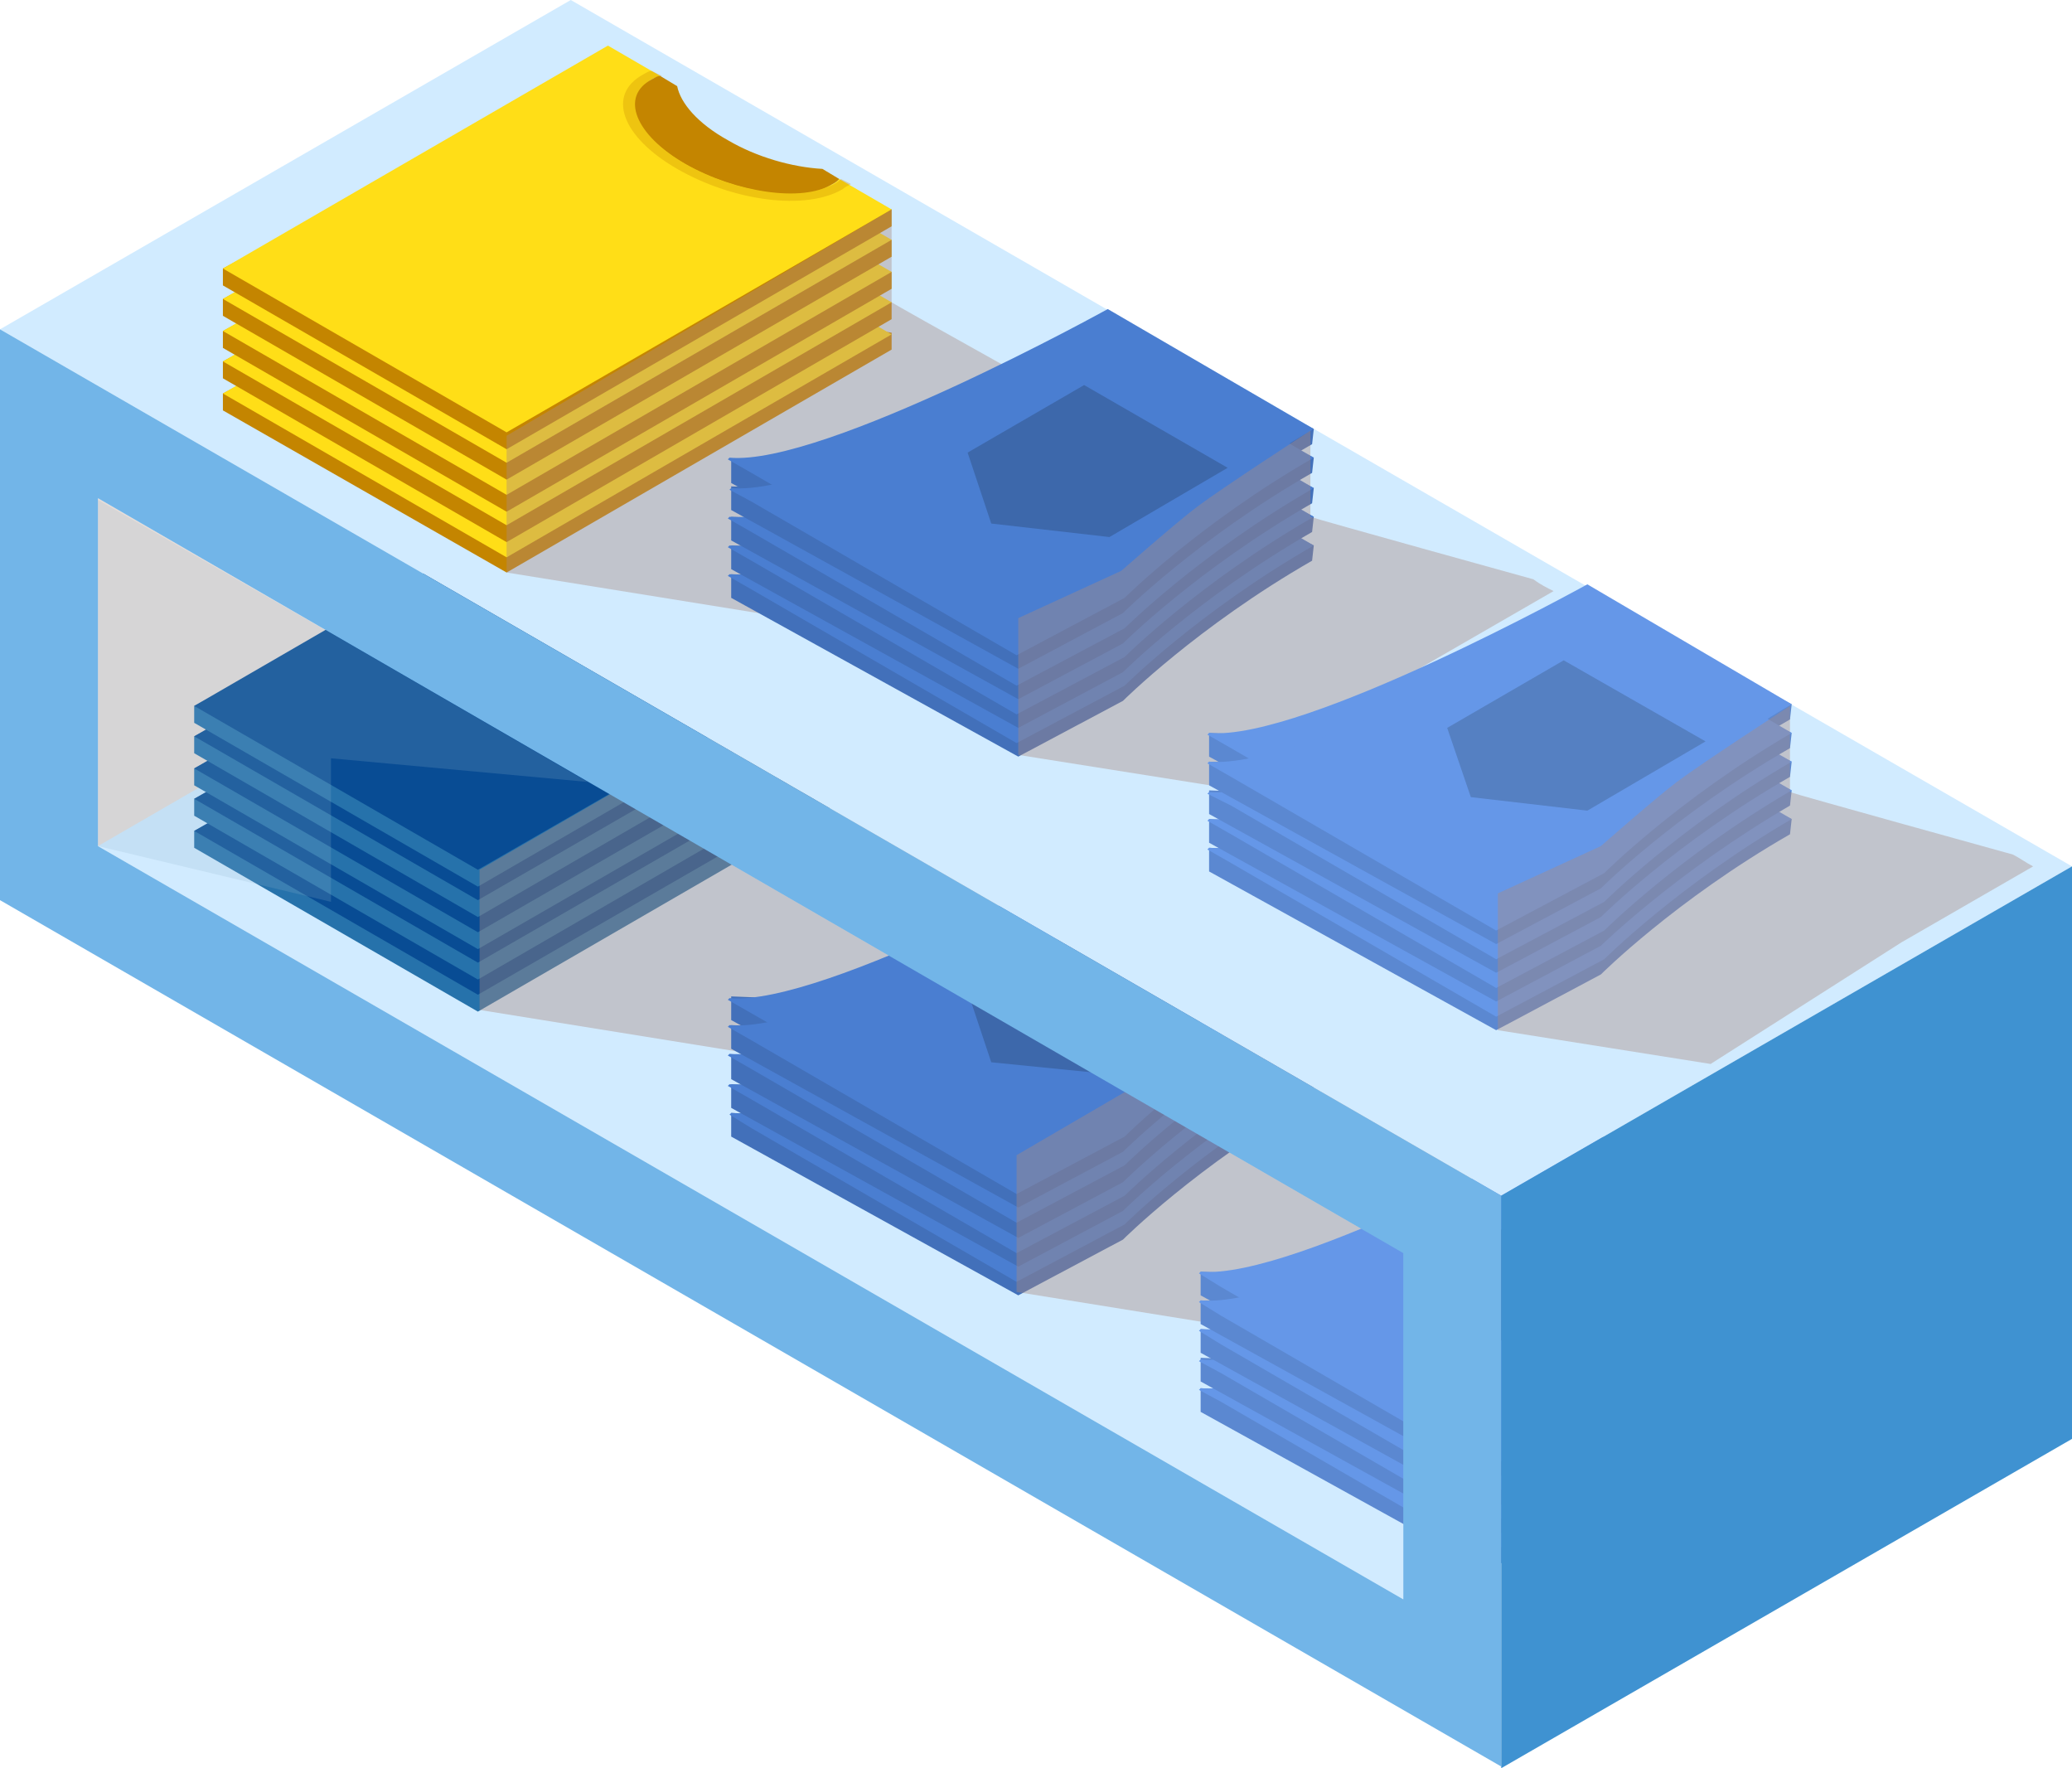
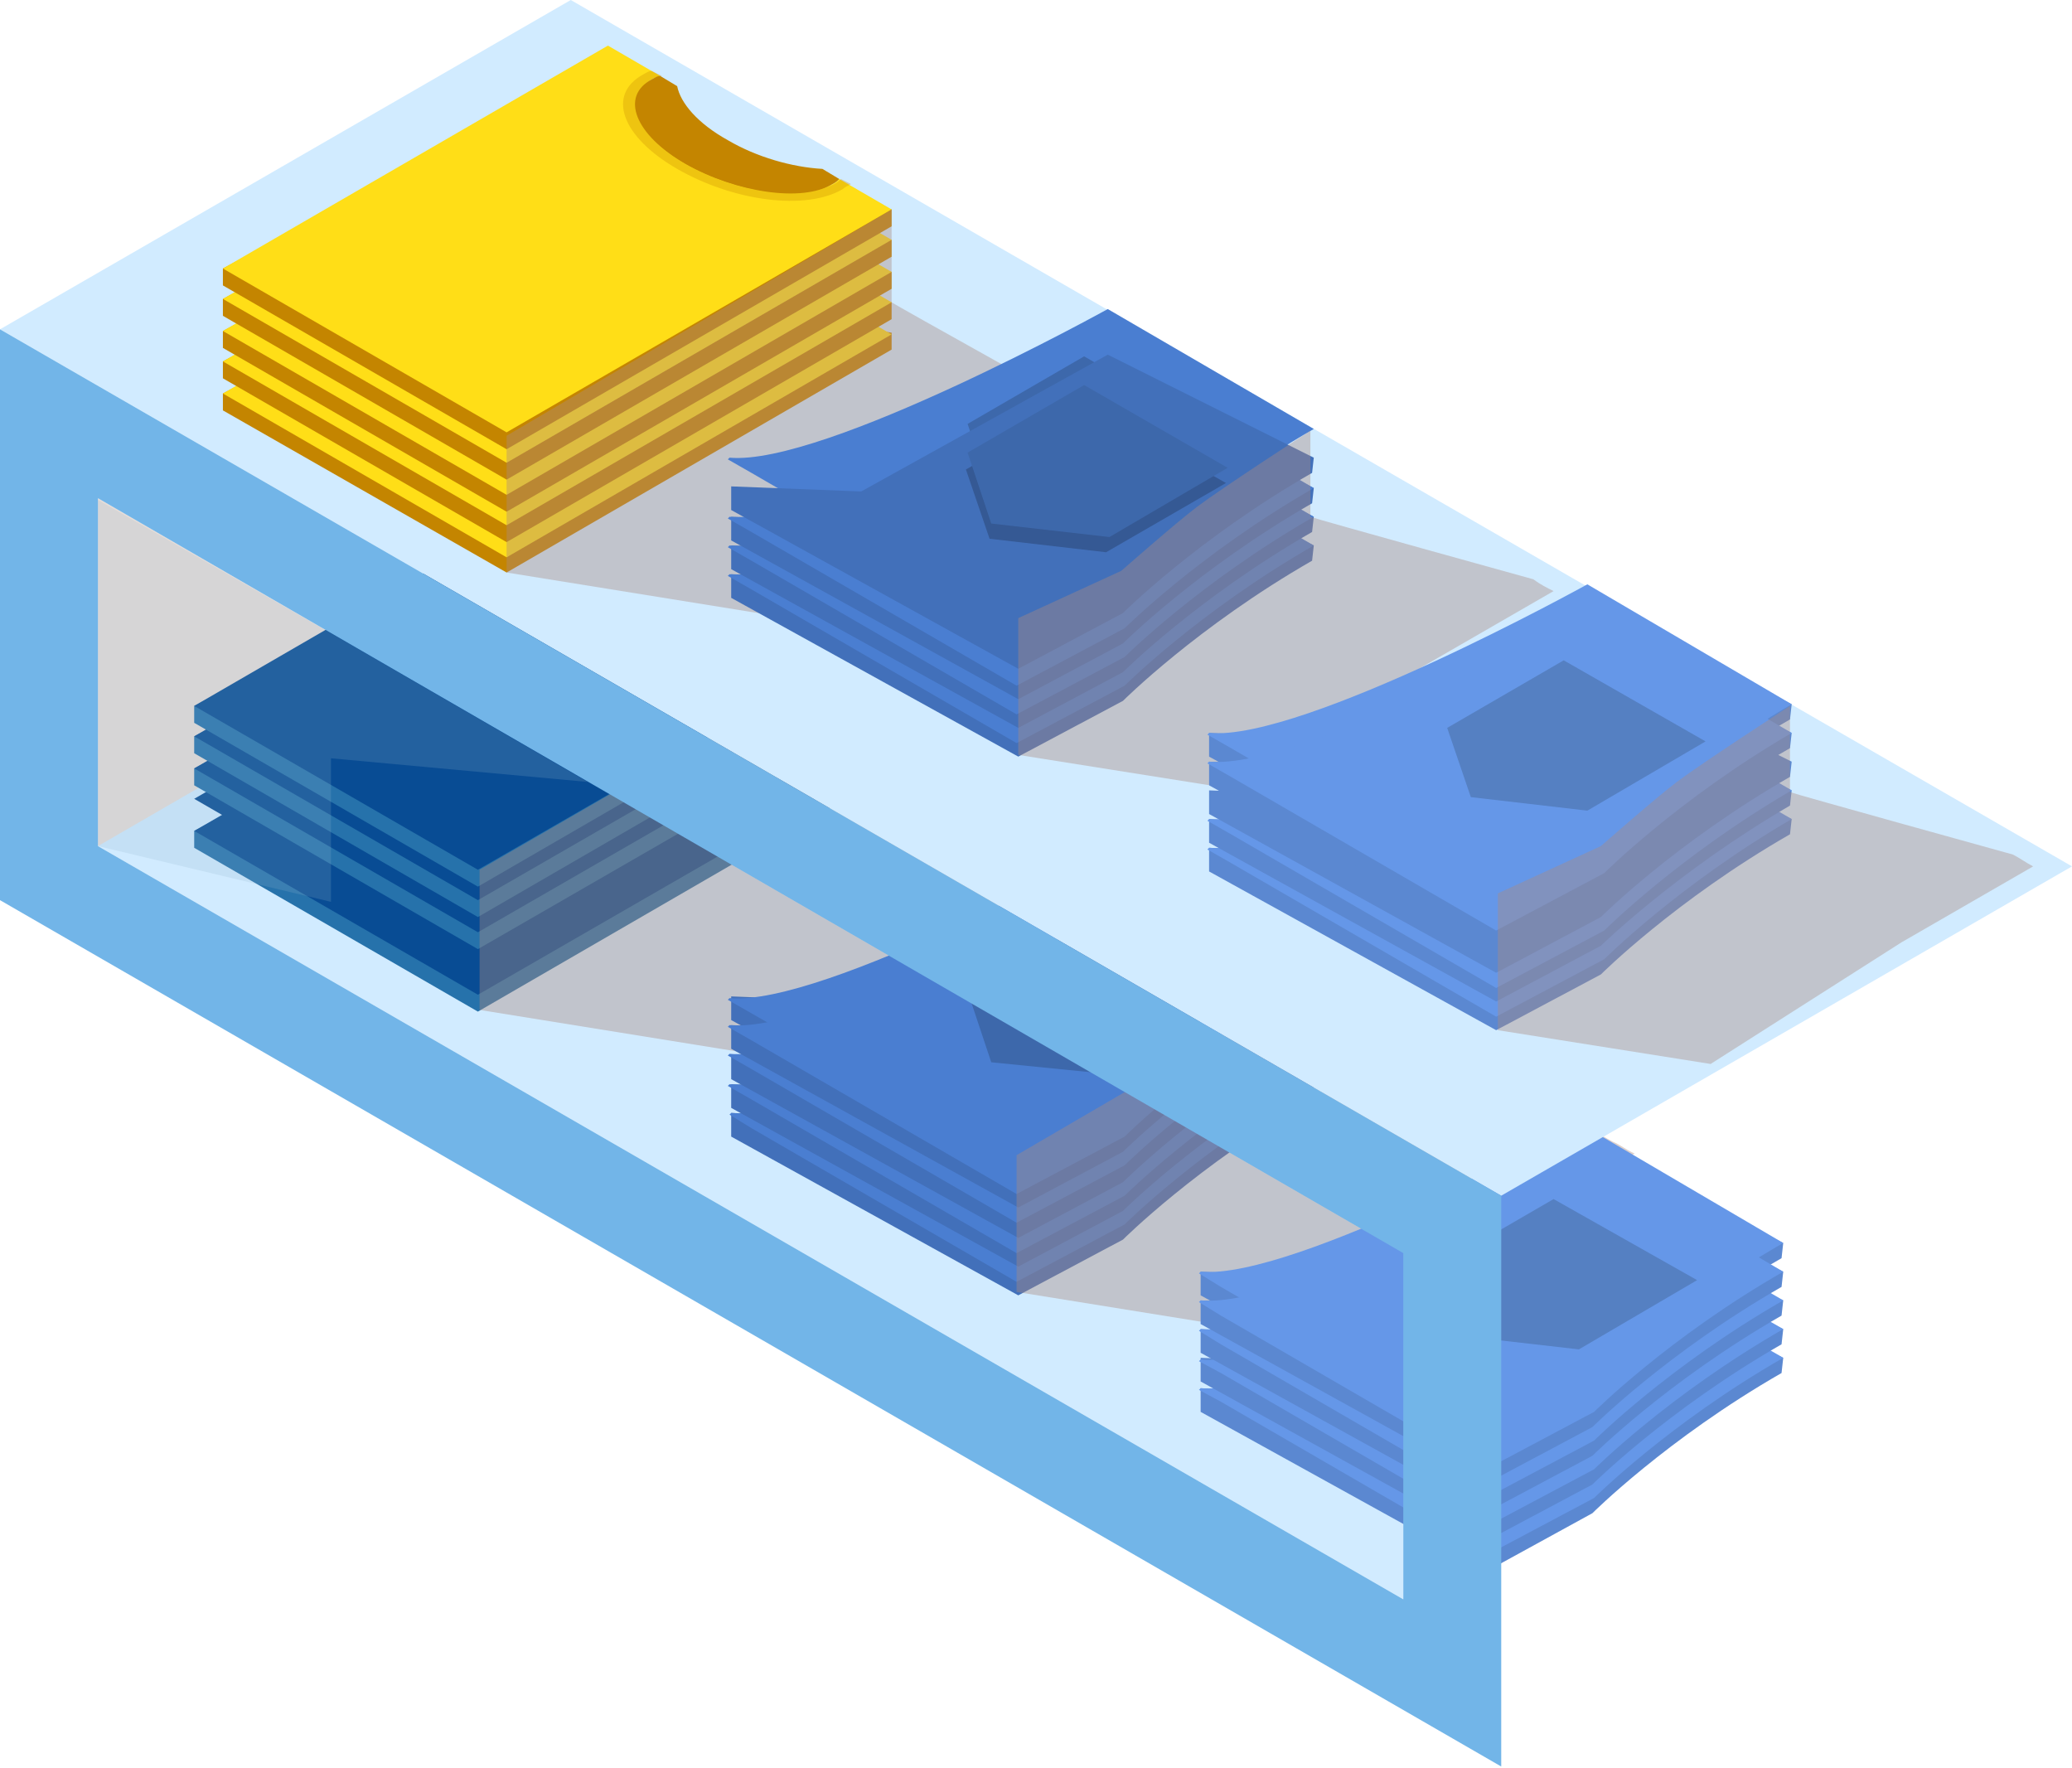
<svg xmlns="http://www.w3.org/2000/svg" version="1.1" id="Layer_1" x="0px" y="0px" viewBox="0 0 122.7 104.7" style="enable-background:new 0 0 122.7 104.7;" xml:space="preserve">
  <style type="text/css">
	.st0{fill:#D1EBFF;}
	.st1{fill:#E7DDD8;}
	.st2{fill:#2672AB;}
	.st3{fill:#084C94;}
	.st4{fill:#A8CFF0;}
	.st5{opacity:0.4;fill:#AB8980;}
	.st6{fill:#4270BA;}
	.st7{fill:#355994;}
	.st8{fill:#4A7ED1;}
	.st9{fill:#3D68AB;}
	.st10{fill:#5B88D1;}
	.st11{fill:#4B6FAB;}
	.st12{fill:#6597E8;}
	.st13{fill:#5580C2;}
	.st14{fill:#72B5E8;}
	.st15{opacity:0.2;fill:#92B4D1;}
	.st16{fill:#C48500;}
	.st17{fill:#FFDE17;}
	.st18{opacity:0.3;fill:#C48500;}
	.st19{fill:#3F92D1;}
</style>
  <g>
    <polygon class="st0" points="83.1,74.2 83.1,94.7 5.8,50.1 5.8,29.5 23.6,39.8  " />
    <polygon class="st1" points="23.6,39.8 5.8,50.1 5.8,29.5  " />
    <g>
      <g>
        <path class="st2" d="M48.7,45.2L48.7,45.2l-0.6-0.3l-1-0.6c-1.8-0.1-3.8-0.7-5.6-1.7c-1.7-1-2.8-2.2-3-3.2l-1-0.6l-3.1-1.8     L11.5,49.2v1l16.8,9.7l22.8-13.2v-1L48.7,45.2z" />
        <g>
          <path class="st3" d="M51.2,45.7L28.3,58.9l-16.8-9.7L34.4,36l3.1,1.8c-0.2,0.1-0.4,0.1-0.5,0.2c-1.8,1.1-0.9,3.3,2,5      c3,1.7,6.8,2.2,8.7,1.2c0.2-0.1,0.3-0.2,0.4-0.3L51.2,45.7z" />
          <path class="st4" d="M48.2,44.5c-2.2,1.3-6.5,0.7-9.8-1.2c-3.3-1.9-4.2-4.4-2-5.6c0.2-0.1,0.3-0.2,0.5-0.2l0.6,0.3      c-0.2,0.1-0.4,0.1-0.5,0.2c-1.8,1.1-0.9,3.3,2,5c3,1.7,6.8,2.2,8.7,1.2c0.2-0.1,0.3-0.2,0.4-0.3l0.6,0.3      C48.5,44.3,48.4,44.4,48.2,44.5z" />
          <path class="st2" d="M47.7,44.2C45.9,45.2,42,44.7,39,43c-3-1.7-3.9-4-2-5c0.2-0.1,0.3-0.2,0.5-0.2l1,0.6c0.2,1,1.2,2.2,3,3.2      c1.7,1,3.8,1.6,5.6,1.7l1,0.6C48,44,47.8,44.1,47.7,44.2z" />
        </g>
      </g>
      <g>
-         <path class="st2" d="M48.7,43.3L48.7,43.3L48.1,43l-1-0.6c-1.8-0.1-3.8-0.7-5.6-1.7c-1.7-1-2.8-2.2-3-3.2l-1-0.6l-3.1-1.8     L11.5,47.3v1L28.3,58l22.8-13.2v-1L48.7,43.3z" />
        <g>
          <path class="st3" d="M51.2,43.8L28.3,57l-16.8-9.7l22.8-13.2l3.1,1.8c-0.2,0.1-0.4,0.1-0.5,0.2c-1.8,1.1-0.9,3.3,2,5      c3,1.7,6.8,2.2,8.7,1.2c0.2-0.1,0.3-0.2,0.4-0.3L51.2,43.8z" />
          <path class="st4" d="M48.2,42.7c-2.2,1.3-6.5,0.7-9.8-1.2c-3.3-1.9-4.2-4.4-2-5.6c0.2-0.1,0.3-0.2,0.5-0.2l0.6,0.3      c-0.2,0.1-0.4,0.1-0.5,0.2c-1.8,1.1-0.9,3.3,2,5c3,1.7,6.8,2.2,8.7,1.2c0.2-0.1,0.3-0.2,0.4-0.3l0.6,0.3      C48.5,42.5,48.4,42.6,48.2,42.7z" />
          <path class="st2" d="M47.7,42.3c-1.8,1.1-5.7,0.5-8.7-1.2c-3-1.7-3.9-4-2-5c0.2-0.1,0.3-0.2,0.5-0.2l1,0.6c0.2,1,1.2,2.2,3,3.2      c1.7,1,3.8,1.6,5.6,1.7l1,0.6C48,42.1,47.8,42.2,47.7,42.3z" />
        </g>
      </g>
      <g>
        <path class="st2" d="M48.7,41.5L48.7,41.5l-0.6-0.3l-1-0.6c-1.8-0.1-3.8-0.7-5.6-1.7c-1.7-1-2.8-2.2-3-3.2l-1-0.6l-3.1-1.8     L11.5,45.5v1l16.8,9.7L51.2,43v-1L48.7,41.5z" />
        <g>
          <path class="st3" d="M51.2,42L28.3,55.2l-16.8-9.7l22.8-13.2l3.1,1.8c-0.2,0.1-0.4,0.1-0.5,0.2c-1.8,1.1-0.9,3.3,2,5      c3,1.7,6.8,2.2,8.7,1.2c0.2-0.1,0.3-0.2,0.4-0.3L51.2,42z" />
          <path class="st4" d="M48.2,40.8c-2.2,1.3-6.5,0.7-9.8-1.2c-3.3-1.9-4.2-4.4-2-5.6c0.2-0.1,0.3-0.2,0.5-0.2l0.6,0.3      c-0.2,0.1-0.4,0.1-0.5,0.2c-1.8,1.1-0.9,3.3,2,5c3,1.7,6.8,2.2,8.7,1.2c0.2-0.1,0.3-0.2,0.4-0.3l0.6,0.3      C48.5,40.6,48.4,40.7,48.2,40.8z" />
          <path class="st2" d="M47.7,40.5C45.9,41.6,42,41,39,39.3c-3-1.7-3.9-4-2-5c0.2-0.1,0.3-0.2,0.5-0.2l1,0.6c0.2,1,1.2,2.2,3,3.2      c1.7,1,3.8,1.6,5.6,1.7l1,0.6C48,40.3,47.8,40.4,47.7,40.5z" />
        </g>
      </g>
      <g>
        <path class="st2" d="M48.7,39.6L48.7,39.6l-0.6-0.3l-1-0.6c-1.8-0.1-3.8-0.7-5.6-1.7c-1.7-1-2.8-2.2-3-3.2l-1-0.6l-3.1-1.8     L11.5,43.6v1l16.8,9.7l22.8-13.2v-1L48.7,39.6z" />
        <g>
          <path class="st3" d="M51.2,40.1L28.3,53.3l-16.8-9.7l22.8-13.2l3.1,1.8c-0.2,0.1-0.4,0.1-0.5,0.2c-1.8,1.1-0.9,3.3,2,5      c3,1.7,6.8,2.2,8.7,1.2c0.2-0.1,0.3-0.2,0.4-0.3L51.2,40.1z" />
          <path class="st4" d="M48.2,39c-2.2,1.3-6.5,0.7-9.8-1.2c-3.3-1.9-4.2-4.4-2-5.6c0.2-0.1,0.3-0.2,0.5-0.2l0.6,0.3      c-0.2,0.1-0.4,0.1-0.5,0.2c-1.8,1.1-0.9,3.3,2,5c3,1.7,6.8,2.2,8.7,1.2c0.2-0.1,0.3-0.2,0.4-0.3l0.6,0.3      C48.5,38.8,48.4,38.9,48.2,39z" />
          <path class="st2" d="M47.7,38.7c-1.8,1.1-5.7,0.5-8.7-1.2c-3-1.7-3.9-4-2-5c0.2-0.1,0.3-0.2,0.5-0.2l1,0.6c0.2,1,1.2,2.2,3,3.2      c1.7,1,3.8,1.6,5.6,1.7l1,0.6C48,38.5,47.8,38.6,47.7,38.7z" />
        </g>
      </g>
      <g>
        <path class="st2" d="M48.7,37.8L48.7,37.8l-0.6-0.3l-1-0.6c-1.8-0.1-3.8-0.7-5.6-1.7c-1.7-1-2.8-2.2-3-3.2l-1-0.6l-3.1-1.8     L11.5,41.8v1l16.8,9.7l22.8-13.2v-1L48.7,37.8z" />
        <g>
          <path class="st3" d="M51.2,38.3L28.3,51.5l-16.8-9.7l22.8-13.2l3.1,1.8c-0.2,0.1-0.4,0.1-0.5,0.2c-1.8,1.1-0.9,3.3,2,5      c3,1.7,6.8,2.2,8.7,1.2c0.2-0.1,0.3-0.2,0.4-0.3L51.2,38.3z" />
          <path class="st4" d="M48.2,37.1c-2.2,1.3-6.5,0.7-9.8-1.2c-3.3-1.9-4.2-4.4-2-5.6c0.2-0.1,0.3-0.2,0.5-0.2l0.6,0.3      c-0.2,0.1-0.4,0.1-0.5,0.2c-1.8,1.1-0.9,3.3,2,5c3,1.7,6.8,2.2,8.7,1.2c0.2-0.1,0.3-0.2,0.4-0.3l0.6,0.3      C48.5,36.9,48.4,37,48.2,37.1z" />
          <path class="st2" d="M47.7,36.8c-1.8,1.1-5.7,0.5-8.7-1.2c-3-1.7-3.9-4-2-5c0.2-0.1,0.3-0.2,0.5-0.2l1,0.6c0.2,1,1.2,2.2,3,3.2      c1.7,1,3.8,1.6,5.6,1.7l1,0.6C48,36.6,47.8,36.7,47.7,36.8z" />
        </g>
      </g>
    </g>
    <path class="st5" d="M63.7,50.8c0,0-12.4-6.9-12.5-7l0-5.5L28.4,51.5v8.3l0,0l15.5,2.5l13.3-6.2l7.8-4.5   C64.5,51.4,64.2,51.1,63.7,50.8z" />
    <g>
      <g>
        <g>
          <path class="st6" d="M77.8,64.2l-0.1,0.9c-6.8,3.9-11.2,8.3-11.2,8.3l-6.2,3.3l-17-9.4l0-1.4l7.7,0.3l14.6-8.1L77.8,64.2z" />
          <polygon class="st7" points="58.6,68.9 57.2,64.8 64.1,60.8 72.6,65.6 65.5,69.7     " />
        </g>
        <g>
          <path class="st8" d="M77.8,64.2c-6.8,3.9-11.2,8.3-11.2,8.3l-6.4,3.4l-15.7-9.1L43.2,66l0.1-0.1c5.6,0.5,22.4-8.8,22.4-8.8      L77.8,64.2z" />
          <polygon class="st9" points="58.7,68 57.3,63.9 64.2,59.9 72.7,64.7 65.7,68.8     " />
        </g>
      </g>
      <g>
        <g>
          <path class="st6" d="M77.8,62.5l-0.1,0.9c-6.8,3.9-11.2,8.3-11.2,8.3L60.3,75l-17-9.4l0-1.4l7.7,0.3l14.6-8.1L77.8,62.5z" />
          <polygon class="st7" points="58.6,67.2 57.2,63.1 64.1,59.1 72.6,63.9 65.5,68     " />
        </g>
        <g>
          <path class="st8" d="M77.8,62.5c-6.8,3.9-11.2,8.3-11.2,8.3l-6.4,3.4l-15.7-9.1l-1.4-0.8l0.1-0.1c5.6,0.5,22.4-8.8,22.4-8.8      L77.8,62.5z" />
          <polygon class="st9" points="58.7,66.3 57.3,62.2 64.2,58.2 72.7,63 65.7,67.1     " />
        </g>
      </g>
      <g>
        <g>
          <path class="st6" d="M77.8,60.7l-0.1,0.9C70.9,65.6,66.5,70,66.5,70l-6.2,3.3l-17-9.4l0-1.4l7.7,0.3l14.6-8.1L77.8,60.7z" />
          <polygon class="st7" points="58.6,65.5 57.2,61.4 64.1,57.4 72.6,62.2 65.5,66.3     " />
        </g>
        <g>
          <path class="st8" d="M77.8,60.7C71,64.6,66.6,69,66.6,69l-6.4,3.4l-15.7-9.1l-1.4-0.8l0.1-0.1c5.6,0.5,22.4-8.8,22.4-8.8      L77.8,60.7z" />
          <polygon class="st9" points="58.7,64.6 57.3,60.4 64.2,56.4 72.7,61.3 65.7,65.4     " />
        </g>
      </g>
      <g>
        <g>
          <path class="st6" d="M77.8,57.3l-0.1,0.9c-6.8,3.9-11.2,8.3-11.2,8.3l-6.2,3.3l-17-9.4l0-1.4l7.7,0.3l14.6-8.1L77.8,57.3z" />
          <polygon class="st7" points="58.6,62.1 57.2,57.9 64.1,53.9 72.6,58.8 65.5,62.8     " />
        </g>
        <g>
          <path class="st8" d="M77.8,57.3c-6.8,3.9-11.2,8.3-11.2,8.3L60.2,69L44.5,60l-1.4-0.8l0.1-0.1c5.6,0.5,22.4-8.8,22.4-8.8      L77.8,57.3z" />
          <polygon class="st9" points="58.7,61.2 57.3,57 64.2,53 72.7,57.9 65.7,61.9     " />
        </g>
      </g>
      <g>
        <g>
          <path class="st6" d="M77.8,59l-0.1,0.9c-6.8,3.9-11.2,8.3-11.2,8.3l-6.2,3.3l-17-9.4l0-1.4l7.7,0.3L65.6,53L77.8,59z" />
          <polygon class="st7" points="58.6,63.8 57.2,59.6 64.1,55.6 72.6,60.5 65.5,64.6     " />
        </g>
        <g>
          <path class="st8" d="M77.8,59c-6.8,3.9-11.2,8.3-11.2,8.3l-6.4,3.4l-15.7-9.1l-1.4-0.8l0.1-0.1c5.6,0.5,22.4-8.8,22.4-8.8      L77.8,59z" />
          <polygon class="st9" points="58.7,62.9 57.3,58.7 64.2,54.7 72.7,59.6 65.7,63.6     " />
        </g>
      </g>
    </g>
    <path class="st5" d="M95.5,67.6c0,0-12.4-6.9-12.5-7l0-5.5L60.2,68.4v8.1l0,0l15.5,2.5l13.3-6.2l7.8-4.5   C96.3,68.1,96,67.8,95.5,67.6z" />
    <g>
      <g>
        <g>
          <path class="st10" d="M105.6,80.4l-0.1,0.9c-6.8,3.9-11.2,8.3-11.2,8.3L88.1,93l-17-9.4l0-1.4l7.7,0.3l14.6-8.1L105.6,80.4z" />
          <polygon class="st11" points="86.4,85.2 85,81 91.9,77 100.4,81.9 93.4,85.9     " />
        </g>
        <g>
          <path class="st12" d="M105.6,80.4c-6.8,3.9-11.2,8.3-11.2,8.3L88,92.1l-15.7-9.1L71,82.3l0.1-0.1c5.6,0.5,22.4-8.8,22.4-8.8      L105.6,80.4z" />
          <polygon class="st13" points="86.5,84.2 85.1,80.1 92,76.1 100.5,81 93.5,85     " />
        </g>
      </g>
      <g>
        <g>
          <path class="st10" d="M105.6,78.7l-0.1,0.9c-6.8,3.9-11.2,8.3-11.2,8.3l-6.2,3.3l-17-9.4l0-1.4l7.7,0.3l14.6-8.1L105.6,78.7z" />
          <polygon class="st11" points="86.4,83.4 85,79.3 91.9,75.3 100.4,80.2 93.4,84.2     " />
        </g>
        <g>
          <path class="st12" d="M105.6,78.7C98.8,82.6,94.4,87,94.4,87L88,90.4l-15.7-9.1L71,80.6l0.1-0.1c5.6,0.5,22.4-8.8,22.4-8.8      L105.6,78.7z" />
          <polygon class="st13" points="86.5,82.5 85.1,78.4 92,74.4 100.5,79.3 93.5,83.3     " />
        </g>
      </g>
      <g>
        <g>
          <path class="st10" d="M105.6,77l-0.1,0.9c-6.8,3.9-11.2,8.3-11.2,8.3l-6.2,3.3l-17-9.4l0-1.4l7.7,0.3l14.6-8.1L105.6,77z" />
          <polygon class="st11" points="86.4,81.7 85,77.6 91.9,73.6 100.4,78.5 93.4,82.5     " />
        </g>
        <g>
          <path class="st12" d="M105.6,77c-6.8,3.9-11.2,8.3-11.2,8.3L88,88.7l-15.7-9.1L71,78.8l0.1-0.1c5.6,0.5,22.4-8.8,22.4-8.8      L105.6,77z" />
          <polygon class="st13" points="86.5,80.8 85.1,76.7 92,72.7 100.5,77.5 93.5,81.6     " />
        </g>
      </g>
      <g>
        <g>
          <path class="st10" d="M105.6,73.6l-0.1,0.9c-6.8,3.9-11.2,8.3-11.2,8.3l-6.2,3.3l-17-9.4l0-1.4l7.7,0.3l14.6-8.1L105.6,73.6z" />
          <polygon class="st11" points="86.4,78.3 85,74.2 91.9,70.2 100.4,75 93.4,79.1     " />
        </g>
        <g>
          <path class="st12" d="M105.6,73.6c-6.8,3.9-11.2,8.3-11.2,8.3L88,85.3l-15.7-9.1L71,75.4l0.1-0.1c5.6,0.5,22.4-8.8,22.4-8.8      L105.6,73.6z" />
          <polygon class="st13" points="86.5,77.4 85.1,73.3 92,69.3 100.5,74.1 93.5,78.2     " />
        </g>
      </g>
      <g>
        <g>
          <path class="st10" d="M105.6,75.3l-0.1,0.9c-6.8,3.9-11.2,8.3-11.2,8.3l-6.2,3.3l-17-9.4l0-1.4l7.7,0.3l14.6-8.1L105.6,75.3z" />
          <polygon class="st11" points="86.4,80 85,75.9 91.9,71.9 100.4,76.7 93.4,80.8     " />
        </g>
        <g>
          <path class="st12" d="M105.6,75.3c-6.8,3.9-11.2,8.3-11.2,8.3L88,87l-15.7-9.1L71,77.1l0.1-0.1c5.6,0.5,22.4-8.8,22.4-8.8      L105.6,75.3z" />
          <polygon class="st13" points="86.5,79.1 85.1,75 92,71 100.5,75.8 93.5,79.9     " />
        </g>
      </g>
    </g>
    <polygon class="st0" points="0,19.5 88.9,70.8 122.7,51.3 33.8,0  " />
    <path class="st14" d="M0,19.5v33.8l88.9,51.3V70.8L0,19.5z M83.1,94.7L5.8,50.1V29.5l17.8,10.3l59.5,34.4V94.7z" />
    <polygon class="st15" points="20.3,37.9 5.8,29.6 5.8,50.1 19.6,53.4 19.6,44.9 34.8,46.3  " />
    <g>
      <g>
        <path class="st16" d="M50.3,19.3L50.3,19.3L49.7,19l-1-0.6c-1.8-0.1-3.8-0.7-5.6-1.7c-1.7-1-2.8-2.2-3-3.2l-1-0.6L36,11.1     L13.2,23.3v1L30,33.9l22.8-13.2v-1L50.3,19.3z" />
        <g>
          <path class="st17" d="M52.8,19.8L30,33l-16.8-9.7L36,10.1l3.1,1.8c-0.2,0.1-0.4,0.1-0.5,0.2c-1.8,1.1-0.9,3.3,2,5      c3,1.7,6.8,2.2,8.7,1.2c0.2-0.1,0.3-0.2,0.4-0.3L52.8,19.8z" />
          <path class="st18" d="M49.9,18.6c-2.2,1.3-6.5,0.7-9.8-1.2c-3.3-1.9-4.2-4.4-2-5.6c0.2-0.1,0.3-0.2,0.5-0.2l0.6,0.3      c-0.2,0.1-0.4,0.1-0.5,0.2c-1.8,1.1-0.9,3.3,2,5c3,1.7,6.8,2.2,8.7,1.2c0.2-0.1,0.3-0.2,0.4-0.3l0.6,0.3      C50.2,18.4,50,18.5,49.9,18.6z" />
          <path class="st16" d="M49.3,18.3c-1.8,1.1-5.7,0.5-8.7-1.2c-3-1.7-3.9-4-2-5c0.2-0.1,0.3-0.2,0.5-0.2l1,0.6c0.2,1,1.2,2.2,3,3.2      c1.7,1,3.8,1.6,5.6,1.7l1,0.6C49.6,18.1,49.5,18.2,49.3,18.3z" />
        </g>
      </g>
      <g>
        <path class="st16" d="M50.3,17.4L50.3,17.4l-0.6-0.3l-1-0.6c-1.8-0.1-3.8-0.7-5.6-1.7c-1.7-1-2.8-2.2-3-3.2l-1-0.6L36,9.2     L13.2,21.4v1L30,32.1l22.8-13.2v-1L50.3,17.4z" />
        <g>
          <path class="st17" d="M52.8,17.9L30,31.1l-16.8-9.7L36,8.2l3.1,1.8c-0.2,0.1-0.4,0.1-0.5,0.2c-1.8,1.1-0.9,3.3,2,5      c3,1.7,6.8,2.2,8.7,1.2c0.2-0.1,0.3-0.2,0.4-0.3L52.8,17.9z" />
          <path class="st18" d="M49.9,16.8c-2.2,1.3-6.5,0.7-9.8-1.2c-3.3-1.9-4.2-4.4-2-5.6c0.2-0.1,0.3-0.2,0.5-0.2l0.6,0.3      c-0.2,0.1-0.4,0.1-0.5,0.2c-1.8,1.1-0.9,3.3,2,5c3,1.7,6.8,2.2,8.7,1.2c0.2-0.1,0.3-0.2,0.4-0.3l0.6,0.3      C50.2,16.6,50,16.7,49.9,16.8z" />
          <path class="st16" d="M49.3,16.5c-1.8,1.1-5.7,0.5-8.7-1.2c-3-1.7-3.9-4-2-5c0.2-0.1,0.3-0.2,0.5-0.2l1,0.6c0.2,1,1.2,2.2,3,3.2      c1.7,1,3.8,1.6,5.6,1.7l1,0.6C49.6,16.3,49.5,16.4,49.3,16.5z" />
        </g>
      </g>
      <g>
        <path class="st16" d="M50.3,15.6L50.3,15.6l-0.6-0.3l-1-0.6c-1.8-0.1-3.8-0.7-5.6-1.7c-1.7-1-2.8-2.2-3-3.2l-1-0.6L36,7.4     L13.2,19.6v1L30,30.3l22.8-13.2v-1L50.3,15.6z" />
        <g>
          <path class="st17" d="M52.8,16.1L30,29.3l-16.8-9.7L36,6.4l3.1,1.8c-0.2,0.1-0.4,0.1-0.5,0.2c-1.8,1.1-0.9,3.3,2,5      c3,1.7,6.8,2.2,8.7,1.2c0.2-0.1,0.3-0.2,0.4-0.3L52.8,16.1z" />
          <path class="st18" d="M49.9,14.9c-2.2,1.3-6.5,0.7-9.8-1.2c-3.3-1.9-4.2-4.4-2-5.6c0.2-0.1,0.3-0.2,0.5-0.2l0.6,0.3      c-0.2,0.1-0.4,0.1-0.5,0.2c-1.8,1.1-0.9,3.3,2,5c3,1.7,6.8,2.2,8.7,1.2c0.2-0.1,0.3-0.2,0.4-0.3l0.6,0.3      C50.2,14.7,50,14.8,49.9,14.9z" />
          <path class="st16" d="M49.3,14.6c-1.8,1.1-5.7,0.5-8.7-1.2c-3-1.7-3.9-4-2-5c0.2-0.1,0.3-0.2,0.5-0.2l1,0.6c0.2,1,1.2,2.2,3,3.2      c1.7,1,3.8,1.6,5.6,1.7l1,0.6C49.6,14.4,49.5,14.5,49.3,14.6z" />
        </g>
      </g>
      <g>
        <path class="st16" d="M50.3,13.8L50.3,13.8l-0.6-0.3l-1-0.6c-1.8-0.1-3.8-0.7-5.6-1.7c-1.7-1-2.8-2.2-3-3.2l-1-0.6L36,5.5     L13.2,17.7v1L30,28.4l22.8-13.2v-1L50.3,13.8z" />
        <g>
          <path class="st17" d="M52.8,14.2L30,27.4l-16.8-9.7L36,4.5l3.1,1.8c-0.2,0.1-0.4,0.1-0.5,0.2c-1.8,1.1-0.9,3.3,2,5      c3,1.7,6.8,2.2,8.7,1.2c0.2-0.1,0.3-0.2,0.4-0.3L52.8,14.2z" />
          <path class="st18" d="M49.9,13.1c-2.2,1.3-6.5,0.7-9.8-1.2c-3.3-1.9-4.2-4.4-2-5.6c0.2-0.1,0.3-0.2,0.5-0.2l0.6,0.3      c-0.2,0.1-0.4,0.1-0.5,0.2c-1.8,1.1-0.9,3.3,2,5c3,1.7,6.8,2.2,8.7,1.2c0.2-0.1,0.3-0.2,0.4-0.3l0.6,0.3      C50.2,12.9,50,13,49.9,13.1z" />
          <path class="st16" d="M49.3,12.8c-1.8,1.1-5.7,0.5-8.7-1.2c-3-1.7-3.9-4-2-5c0.2-0.1,0.3-0.2,0.5-0.2l1,0.6c0.2,1,1.2,2.2,3,3.2      c1.7,1,3.8,1.6,5.6,1.7l1,0.6C49.6,12.6,49.5,12.7,49.3,12.8z" />
        </g>
      </g>
      <g>
        <path class="st16" d="M50.3,11.9L50.3,11.9l-0.6-0.3l-1-0.6c-1.8-0.1-3.8-0.7-5.6-1.7c-1.7-1-2.8-2.2-3-3.2l-1-0.6L36,3.7     L13.2,15.9v1L30,26.6l22.8-13.2v-1L50.3,11.9z" />
        <g>
          <path class="st17" d="M52.8,12.4L30,25.6l-16.8-9.7L36,2.7l3.1,1.8c-0.2,0.1-0.4,0.1-0.5,0.2c-1.8,1.1-0.9,3.3,2,5      c3,1.7,6.8,2.2,8.7,1.2c0.2-0.1,0.3-0.2,0.4-0.3L52.8,12.4z" />
          <path class="st18" d="M49.9,11.2c-2.2,1.3-6.5,0.7-9.8-1.2c-3.3-1.9-4.2-4.4-2-5.6c0.2-0.1,0.3-0.2,0.5-0.2l0.6,0.3      c-0.2,0.1-0.4,0.1-0.5,0.2c-1.8,1.1-0.9,3.3,2,5c3,1.7,6.8,2.2,8.7,1.2c0.2-0.1,0.3-0.2,0.4-0.3l0.6,0.3      C50.2,11,50,11.1,49.9,11.2z" />
          <path class="st16" d="M49.3,10.9c-1.8,1.1-5.7,0.5-8.7-1.2c-3-1.7-3.9-4-2-5c0.2-0.1,0.3-0.2,0.5-0.2l1,0.6c0.2,1,1.2,2.2,3,3.2      c1.7,1,3.8,1.6,5.6,1.7l1,0.6C49.6,10.7,49.5,10.8,49.3,10.9z" />
        </g>
      </g>
    </g>
    <path class="st5" d="M65.3,24.9c0,0-12.4-6.9-12.5-7l0-5.5L30,25.8v8.1l0,0l15.5,2.5l13.3-6.2l7.8-4.5   C66.1,25.5,65.8,25.2,65.3,24.9z" />
    <g>
      <g>
        <g>
          <g>
            <path class="st6" d="M77.8,32.3l-0.1,0.9c-6.8,3.9-11.2,8.3-11.2,8.3l-6.2,3.3l-17-9.4l0-1.4l7.7,0.3l14.6-8.1L77.8,32.3z" />
            <polygon class="st7" points="58.6,37 57.2,32.9 64.1,28.9 72.6,33.8 65.5,37.8      " />
          </g>
          <g>
            <path class="st8" d="M77.8,32.3c-6.8,3.9-11.2,8.3-11.2,8.3L60.2,44l-15.7-9.1l-1.4-0.8l0.1-0.1c5.6,0.5,22.4-8.8,22.4-8.8       L77.8,32.3z" />
            <polygon class="st9" points="58.7,36.1 57.3,32 64.2,28 72.7,32.8 65.7,36.9      " />
          </g>
        </g>
        <g>
          <g>
            <path class="st6" d="M77.8,30.6l-0.1,0.9c-6.8,3.9-11.2,8.3-11.2,8.3l-6.2,3.3l-17-9.4l0-1.4l7.7,0.3l14.6-8.1L77.8,30.6z" />
            <polygon class="st7" points="58.6,35.3 57.2,31.2 64.1,27.2 72.6,32 65.5,36.1      " />
          </g>
          <g>
            <path class="st8" d="M77.8,30.6c-6.8,3.9-11.2,8.3-11.2,8.3l-6.4,3.4l-15.7-9.1l-1.4-0.8l0.1-0.1c5.6,0.5,22.4-8.8,22.4-8.8       L77.8,30.6z" />
            <polygon class="st9" points="58.7,34.4 57.3,30.3 64.2,26.3 72.7,31.1 65.7,35.2      " />
          </g>
        </g>
        <g>
          <g>
            <path class="st6" d="M77.8,28.9l-0.1,0.9c-6.8,3.9-11.2,8.3-11.2,8.3l-6.2,3.3l-17-9.4l0-1.4l7.7,0.3l14.6-8.1L77.8,28.9z" />
            <polygon class="st7" points="58.6,33.6 57.2,29.5 64.1,25.5 72.6,30.3 65.5,34.4      " />
          </g>
          <g>
            <path class="st8" d="M77.8,28.9c-6.8,3.9-11.2,8.3-11.2,8.3l-6.4,3.4l-15.7-9.1l-1.4-0.8l0.1-0.1c5.6,0.5,22.4-8.8,22.4-8.8       L77.8,28.9z" />
            <polygon class="st9" points="58.7,32.7 57.3,28.6 64.2,24.6 72.7,29.4 65.7,33.5      " />
          </g>
        </g>
        <g>
          <g>
-             <path class="st6" d="M77.8,25.4l-0.1,0.9c-6.8,3.9-11.2,8.3-11.2,8.3L60.3,38l-17-9.4l0-1.4l7.7,0.3l14.6-8.1L77.8,25.4z" />
            <polygon class="st7" points="58.6,30.2 57.2,26 64.1,22 72.6,26.9 65.5,31      " />
          </g>
          <g>
            <path class="st8" d="M77.8,25.4c-6.8,3.9-11.2,8.3-11.2,8.3l-6.4,3.4l-15.7-9.1l-1.4-0.8l0.1-0.1c5.6,0.5,22.4-8.8,22.4-8.8       L77.8,25.4z" />
            <polygon class="st9" points="58.7,29.3 57.3,25.1 64.2,21.1 72.7,26 65.7,30      " />
          </g>
        </g>
        <g>
          <g>
            <path class="st6" d="M77.8,27.1L77.7,28c-6.8,3.9-11.2,8.3-11.2,8.3l-6.2,3.3l-17-9.4l0-1.4l7.7,0.3l14.6-8.1L77.8,27.1z" />
            <polygon class="st7" points="58.6,31.9 57.2,27.8 64.1,23.8 72.6,28.6 65.5,32.7      " />
          </g>
          <g>
-             <path class="st8" d="M77.8,27.1C71,31,66.6,35.4,66.6,35.4l-6.4,3.4l-15.7-9.1L43.2,29l0.1-0.1c5.6,0.5,22.4-8.8,22.4-8.8       L77.8,27.1z" />
            <polygon class="st9" points="58.7,31 57.3,26.8 64.2,22.8 72.7,27.7 65.7,31.8      " />
          </g>
        </g>
      </g>
    </g>
    <path class="st5" d="M90.8,34.3c0,0-13-3.6-13.2-3.7v-5.1c0,0-5.1,3.3-6.7,4.5c-1.2,0.9-4.5,3.8-4.5,3.8l-6.1,2.8v8.1l0,0l12.6,2   l11.3-7.2l7.8-4.5C91.6,34.8,91.2,34.6,90.8,34.3z" />
    <g>
      <g>
        <g>
          <g>
            <path class="st10" d="M106.1,48.5l-0.1,0.9c-6.8,3.9-11.2,8.3-11.2,8.3l-6.2,3.3l-17-9.4l0-1.4l7.7,0.3l14.6-8.1L106.1,48.5z" />
            <polygon class="st11" points="86.9,53.3 85.5,49.1 92.5,45.1 100.9,50 93.9,54      " />
          </g>
          <g>
            <path class="st12" d="M106.1,48.5C99.4,52.4,95,56.8,95,56.8l-6.4,3.4l-15.7-9.1l-1.4-0.8l0.1-0.1c5.6,0.5,22.4-8.8,22.4-8.8       L106.1,48.5z" />
            <polygon class="st13" points="87.1,52.4 85.7,48.2 92.6,44.2 101,49.1 94,53.1      " />
          </g>
        </g>
        <g>
          <g>
            <path class="st10" d="M106.1,46.8l-0.1,0.9C99.3,51.6,94.8,56,94.8,56l-6.2,3.3l-17-9.4l0-1.4l7.7,0.3l14.6-8.1L106.1,46.8z" />
            <polygon class="st11" points="86.9,51.6 85.5,47.4 92.5,43.4 100.9,48.3 93.9,52.3      " />
          </g>
          <g>
            <path class="st12" d="M106.1,46.8C99.4,50.7,95,55.1,95,55.1l-6.4,3.4l-15.7-9.1l-1.4-0.8l0.1-0.1c5.6,0.5,22.4-8.8,22.4-8.8       L106.1,46.8z" />
            <polygon class="st13" points="87.1,50.6 85.7,46.5 92.6,42.5 101,47.4 94,51.4      " />
          </g>
        </g>
        <g>
          <g>
            <path class="st10" d="M106.1,45.1L106,46c-6.8,3.9-11.2,8.3-11.2,8.3l-6.2,3.3l-17-9.4l0-1.4l7.7,0.3L93.9,39L106.1,45.1z" />
            <polygon class="st11" points="86.9,49.8 85.5,45.7 92.5,41.7 100.9,46.6 93.9,50.6      " />
          </g>
          <g>
-             <path class="st12" d="M106.1,45.1C99.4,49,95,53.4,95,53.4l-6.4,3.4l-15.7-9.1L71.5,47l0.1-0.1c5.6,0.5,22.4-8.8,22.4-8.8       L106.1,45.1z" />
            <polygon class="st13" points="87.1,48.9 85.7,44.8 92.6,40.8 101,45.7 94,49.7      " />
          </g>
        </g>
        <g>
          <g>
            <path class="st10" d="M106.1,41.7l-0.1,0.9c-6.8,3.9-11.2,8.3-11.2,8.3l-6.2,3.3l-17-9.4l0-1.4l7.7,0.3l14.6-8.1L106.1,41.7z" />
            <polygon class="st11" points="86.9,46.4 85.5,42.3 92.5,38.3 100.9,43.1 93.9,47.2      " />
          </g>
          <g>
            <path class="st12" d="M106.1,41.7C99.4,45.6,95,50,95,50l-6.4,3.4l-15.7-9.1l-1.4-0.8l0.1-0.1c5.6,0.5,22.4-8.8,22.4-8.8       L106.1,41.7z" />
            <polygon class="st13" points="87.1,45.5 85.7,41.4 92.6,37.4 101,42.2 94,46.3      " />
          </g>
        </g>
        <g>
          <g>
            <path class="st10" d="M106.1,43.4l-0.1,0.9c-6.8,3.9-11.2,8.3-11.2,8.3l-6.2,3.3l-17-9.4l0-1.4l7.7,0.3l14.6-8.1L106.1,43.4z" />
            <polygon class="st11" points="86.9,48.1 85.5,44 92.5,40 100.9,44.9 93.9,48.9      " />
          </g>
          <g>
            <path class="st12" d="M106.1,43.4C99.4,47.3,95,51.7,95,51.7l-6.4,3.4L72.9,46l-1.4-0.8l0.1-0.1c5.6,0.5,22.4-8.8,22.4-8.8       L106.1,43.4z" />
            <polygon class="st13" points="87.1,47.2 85.7,43.1 92.6,39.1 101,43.9 94,48      " />
          </g>
        </g>
      </g>
    </g>
    <path class="st5" d="M119.2,50.6c0,0-13-3.6-13.2-3.7v-5.1c0,0-5.1,3.3-6.7,4.5c-1.2,0.9-4.5,3.8-4.5,3.8l-6.1,2.8v8.1l0,0l12.6,2   l11.3-7.2l7.8-4.5C120,51.1,119.6,50.8,119.2,50.6z" />
-     <polygon class="st19" points="88.9,70.8 88.9,104.7 122.7,85.2 122.7,51.3  " />
  </g>
</svg>